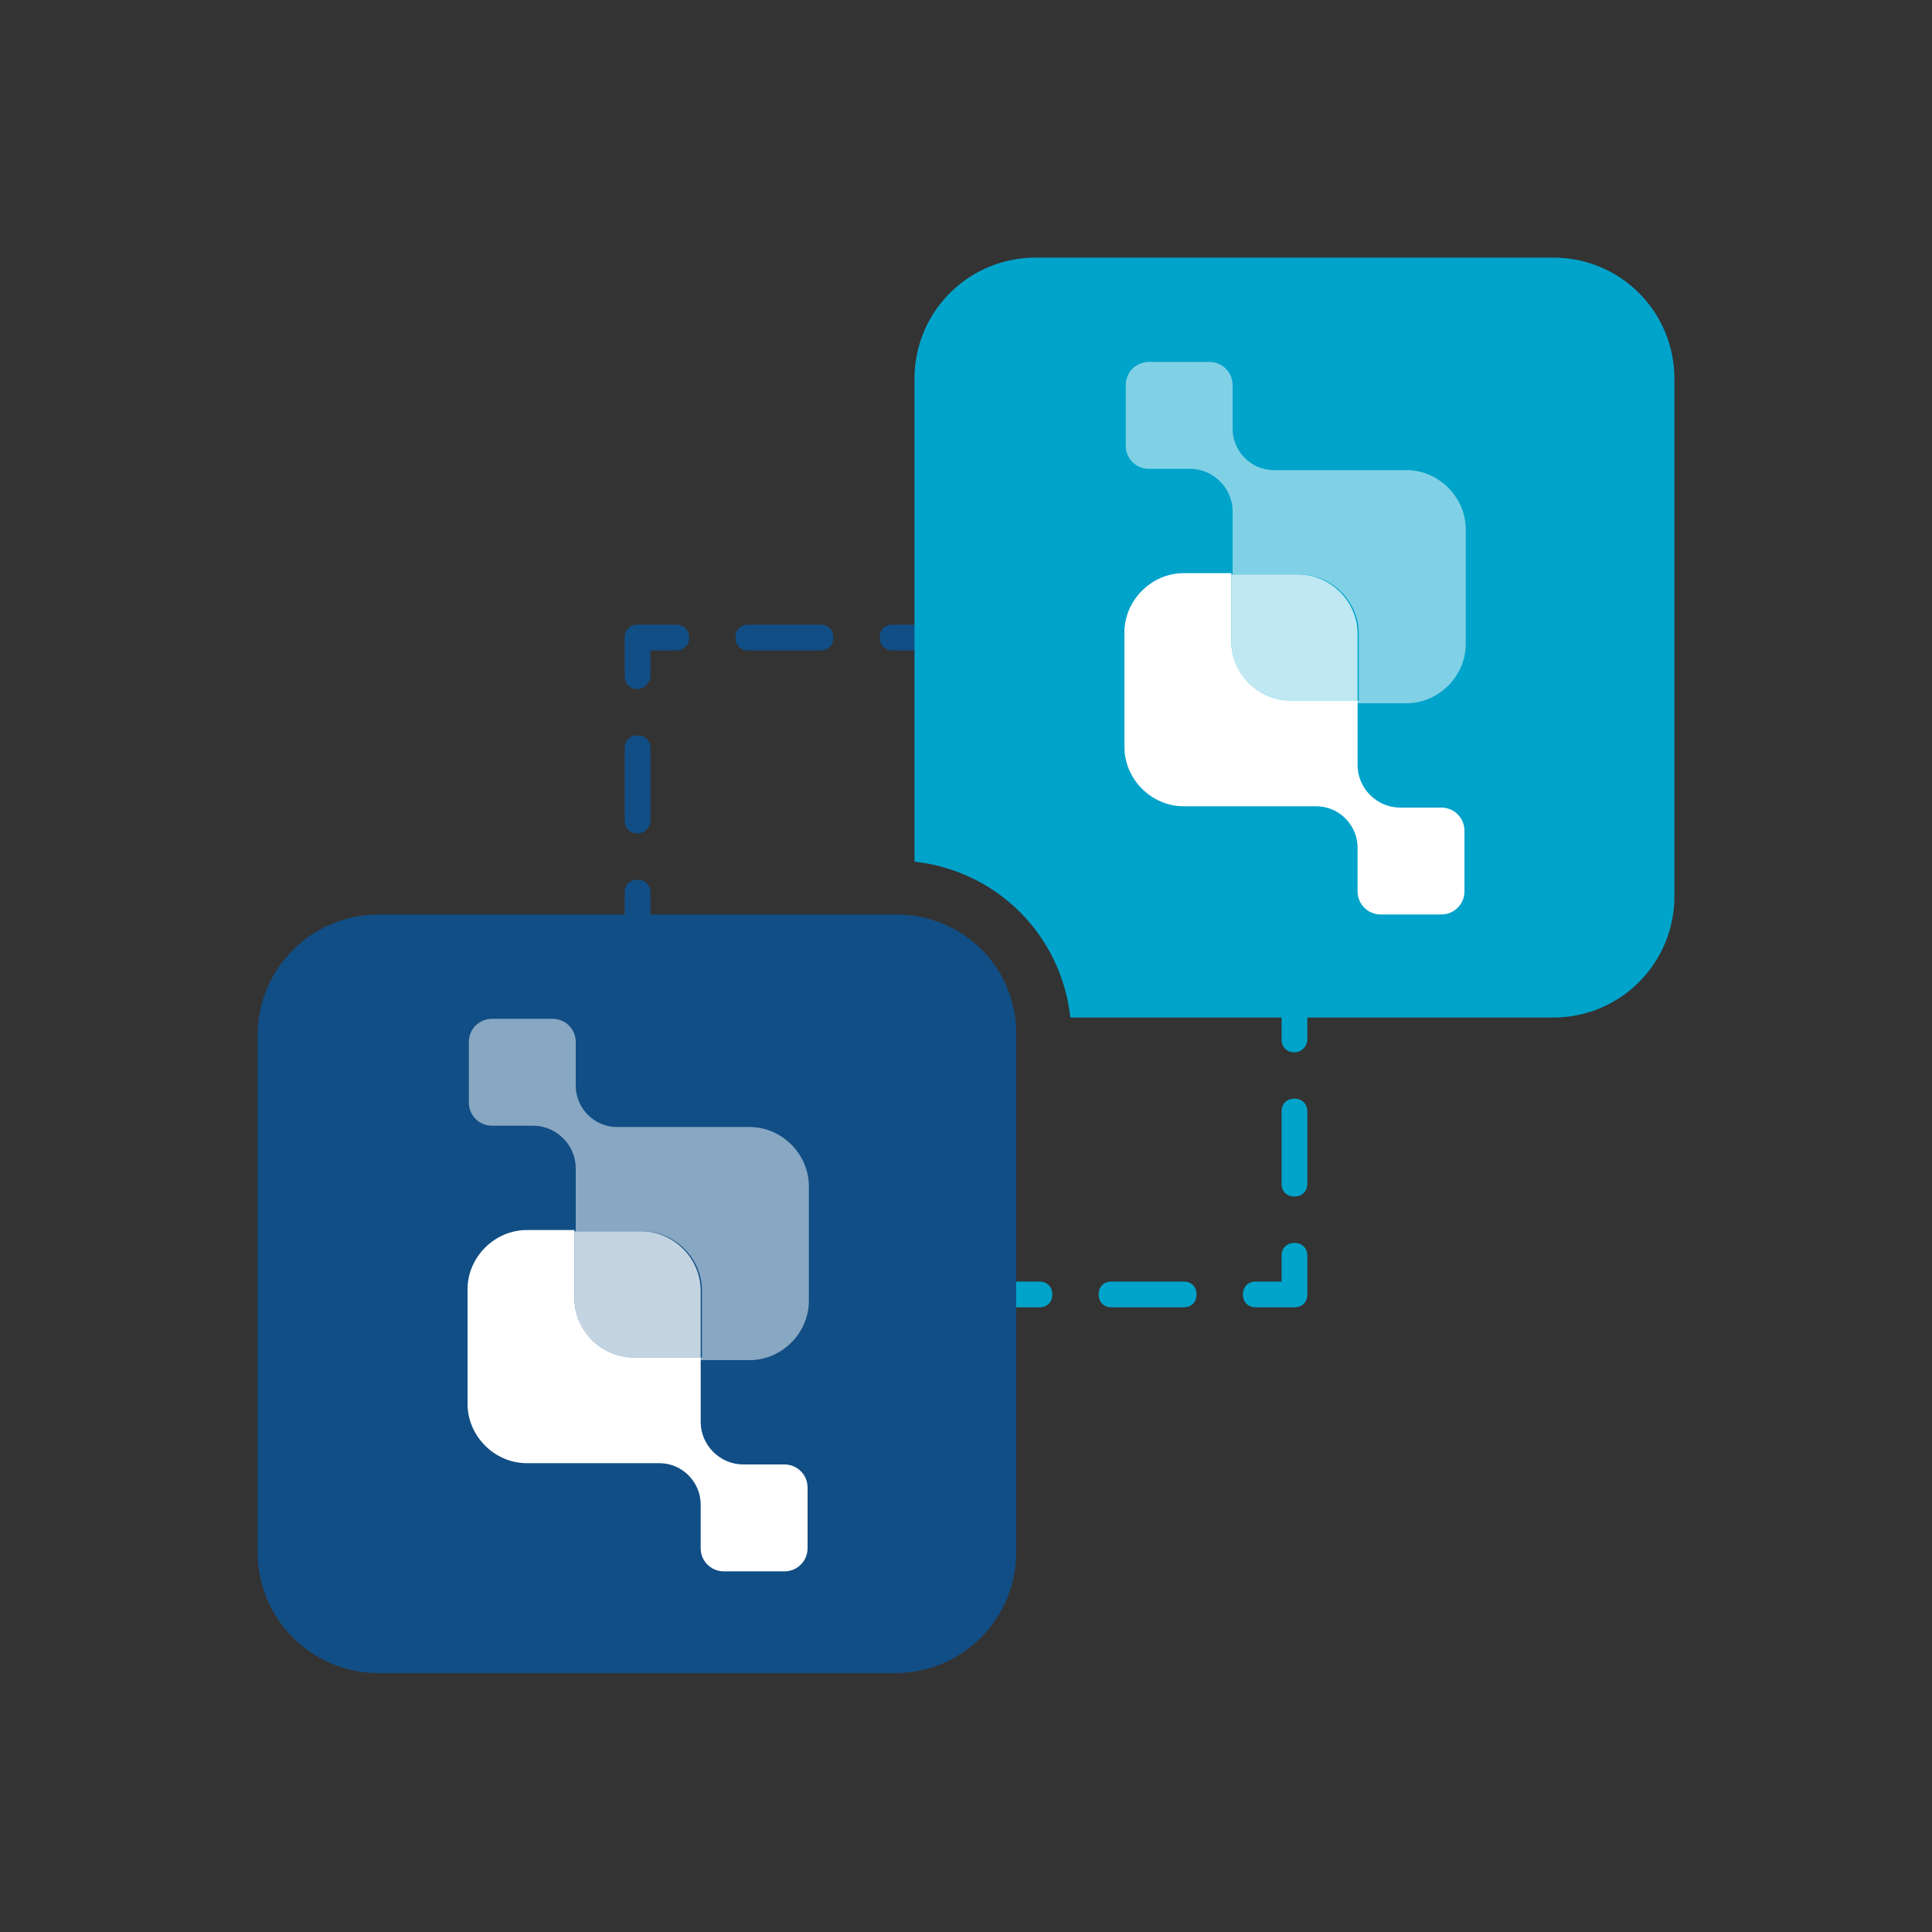
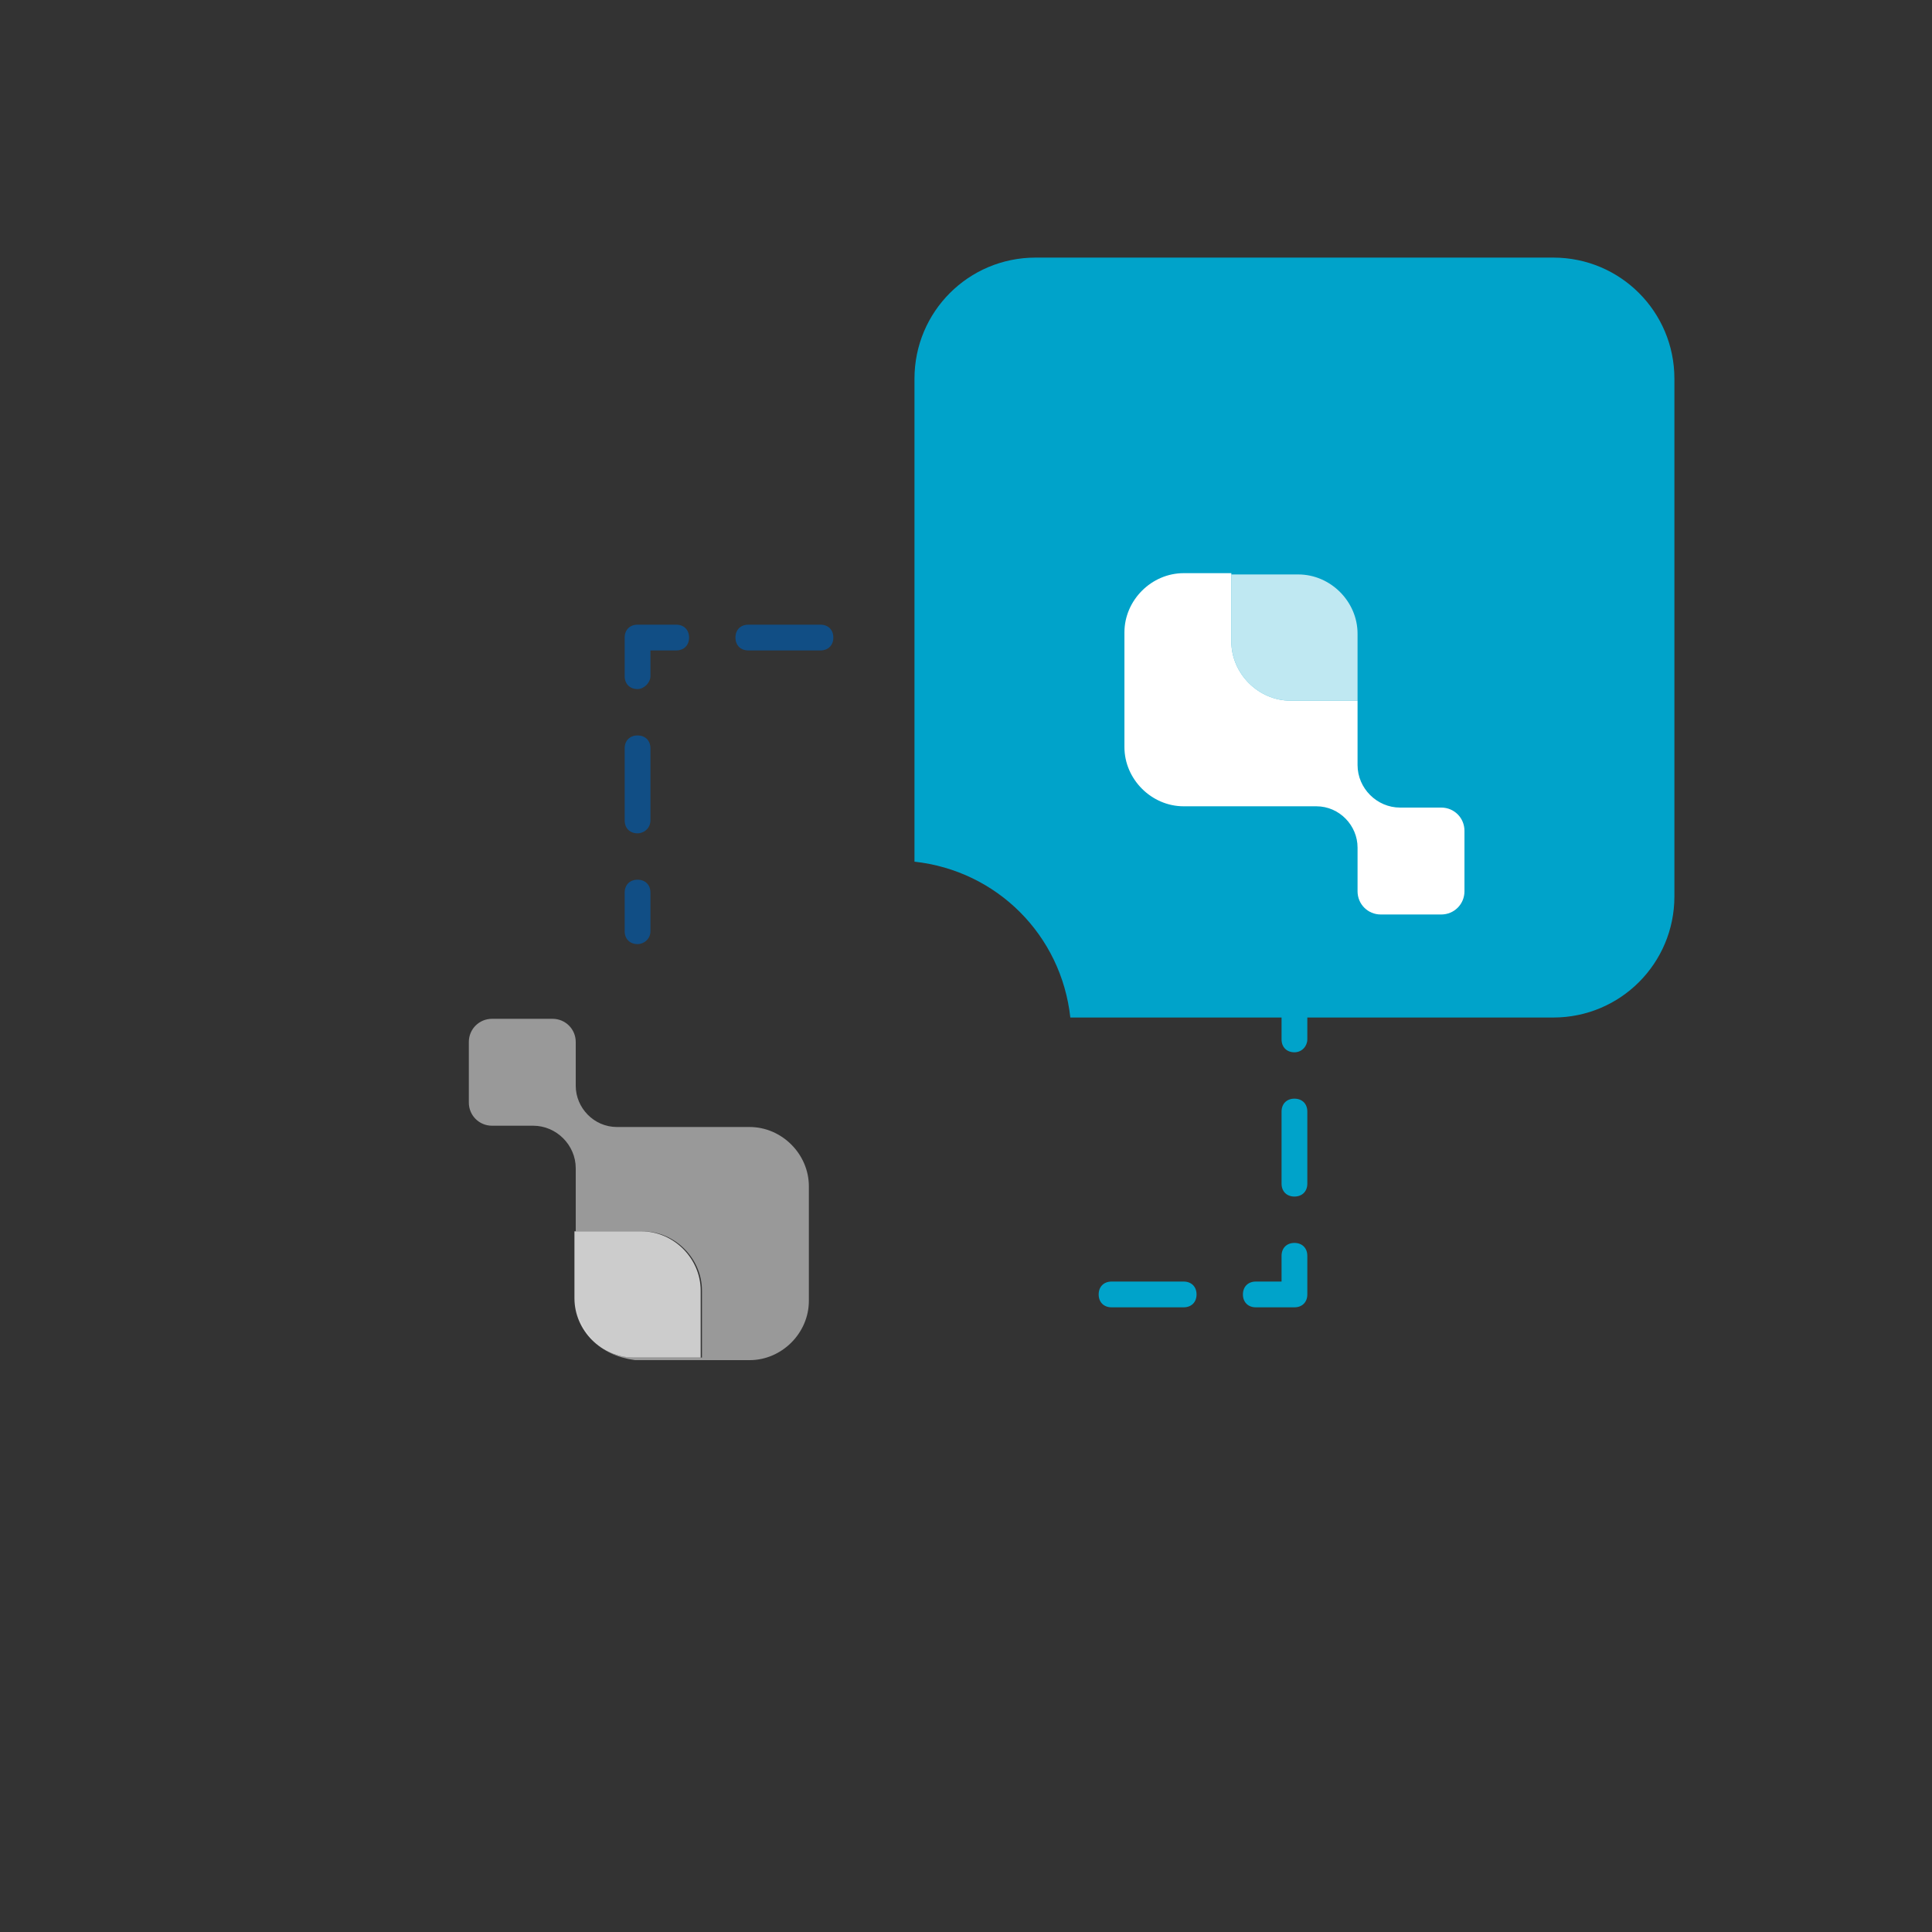
<svg xmlns="http://www.w3.org/2000/svg" enable-background="new 0 0 150 150" viewBox="0 0 150 150">
  <rect x="0" y="0" width="150" height="150" fill="#333333" stroke="none" />
  <path d="m49.5 73.3c-.6 0-1-.4-1-1v-3c0-.6.4-1 1-1s1 .4 1 1v3c0 .6-.5 1-1 1z" fill="#114e85" />
  <path d="m49.5 64.7c-.6 0-1-.4-1-1v-5.6c0-.6.4-1 1-1s1 .4 1 1v5.6c0 .6-.5 1-1 1z" fill="#114e85" />
  <path d="m49.5 53.5c-.6 0-1-.4-1-1v-3c0-.6.4-1 1-1h3c.6 0 1 .4 1 1s-.4 1-1 1h-2v2c0 .5-.5 1-1 1z" fill="#114e85" />
  <path d="m63.7 50.5h-5.6c-.6 0-1-.4-1-1s.4-1 1-1h5.6c.6 0 1 .4 1 1s-.4 1-1 1z" fill="#114e85" />
-   <path d="m72.3 50.5h-3c-.6 0-1-.4-1-1s.4-1 1-1h3c.6 0 1 .4 1 1s-.4 1-1 1z" fill="#114e85" />
  <g fill="#00a3ca">
    <path d="m100.5 81.7c-.6 0-1-.4-1-1v-3c0-.6.4-1 1-1s1 .4 1 1v3c0 .5-.4 1-1 1z" />
    <path d="m100.5 92.9c-.6 0-1-.4-1-1v-5.6c0-.6.4-1 1-1s1 .4 1 1v5.6c0 .6-.4 1-1 1z" />
    <path d="m100.5 101.5h-3c-.6 0-1-.4-1-1s.4-1 1-1h2v-2c0-.6.4-1 1-1s1 .4 1 1v3c0 .6-.4 1-1 1z" />
    <path d="m91.9 101.5h-5.6c-.6 0-1-.4-1-1s.4-1 1-1h5.6c.6 0 1 .4 1 1s-.4 1-1 1z" />
-     <path d="m80.7 101.5h-3c-.6 0-1-.4-1-1s.4-1 1-1h3c.6 0 1 .4 1 1s-.4 1-1 1z" />
    <path d="m120.6 20h-40.2c-5.2 0-9.4 4.2-9.4 9.4v37.5c6.4.7 11.4 5.7 12.1 12.1h37.5c5.2 0 9.4-4.2 9.4-9.4v-40.2c0-5.2-4.2-9.4-9.4-9.4z" />
  </g>
  <g clip-rule="evenodd" fill="#fff" fill-rule="evenodd" transform="translate(1 1)">
-     <path d="m96 52c-.8-.8-1.3-2-1.3-3.2v-5.2h5.2c2.5 0 4.6 2.1 4.6 4.6v5.2h-5.2c-1.4 0-2.5-.5-3.3-1.4s-1.3-2-1.3-3.2v-8.9-1.2c0-1.8-1.5-3.3-3.3-3.3h-3.2c-1 0-1.8-.8-1.8-1.8v-4.7c0-1 .8-1.8 1.8-1.8h4.7c1 0 1.8.8 1.8 1.8v3.4c0 1.7 1.4 3.2 3.2 3.2h1.4 8.9c2.5 0 4.6 2.1 4.6 4.6v8.9c0 2.5-2.1 4.6-4.6 4.6h-8.9c-1.4-.2-2.5-.7-3.3-1.6z" opacity=".5" />
    <path d="m94.6 43.6h5.2c2.5 0 4.6 2.1 4.6 4.6v5.2h-5.2c-2.5 0-4.6-2.1-4.6-4.6z" opacity=".75" />
    <path d="m94.6 43.6v5.2c0 2.5 2.1 4.6 4.6 4.6h5.2v3.8 1.2c0 1.8 1.5 3.3 3.3 3.3h3.2c1 0 1.8.8 1.8 1.8v4.7c0 1-.8 1.8-1.8 1.8h-4.7c-1 0-1.8-.8-1.8-1.8v-3.4c0-1.7-1.4-3.2-3.2-3.2h-1.4-8.9c-2.5 0-4.6-2.1-4.6-4.6v-8.9c0-2.5 2.1-4.6 4.6-4.6h3.7z" />
  </g>
-   <path d="m69.6 71h-40.2c-5.2 0-9.4 4.2-9.4 9.4v40.1c0 5.2 4.2 9.4 9.4 9.4h40.1c5.2 0 9.4-4.2 9.4-9.4v-40.1c.1-5.2-4.1-9.4-9.3-9.4z" fill="#114e85" />
  <g clip-rule="evenodd" fill="#fff" fill-rule="evenodd" transform="translate(1 1)">
    <path d="m45 103c-.8-.8-1.3-2-1.3-3.2v-5.2h5.2c2.5 0 4.6 2.1 4.6 4.6v5.2h-5.2c-1.4 0-2.5-.5-3.3-1.4s-1.3-2-1.3-3.2v-8.9-1.2c0-1.8-1.5-3.3-3.3-3.3h-3.2c-1 0-1.8-.8-1.8-1.8v-4.7c0-1 .8-1.8 1.8-1.8h4.7c1 0 1.8.8 1.8 1.8v3.4c0 1.7 1.4 3.2 3.2 3.2h1.4 8.9c2.5 0 4.6 2.1 4.6 4.6v8.9c0 2.5-2.1 4.6-4.6 4.6h-8.9c-1.4-.2-2.5-.7-3.3-1.6z" opacity=".5" />
    <path d="m43.6 94.6h5.2c2.5 0 4.6 2.1 4.6 4.6v5.2h-5.2c-2.5 0-4.6-2.1-4.6-4.6z" opacity=".75" />
-     <path d="m43.6 94.6v5.2c0 2.5 2.1 4.6 4.6 4.6h5.2v3.8 1.2c0 1.8 1.5 3.3 3.3 3.3h3.2c1 0 1.8.8 1.8 1.8v4.7c0 1-.8 1.8-1.8 1.8h-4.7c-1 0-1.8-.8-1.8-1.8v-3.4c0-1.7-1.4-3.2-3.2-3.2h-1.4-8.9c-2.5 0-4.6-2.1-4.6-4.6v-8.9c0-2.5 2.1-4.6 4.6-4.6h3.7z" />
  </g>
</svg>